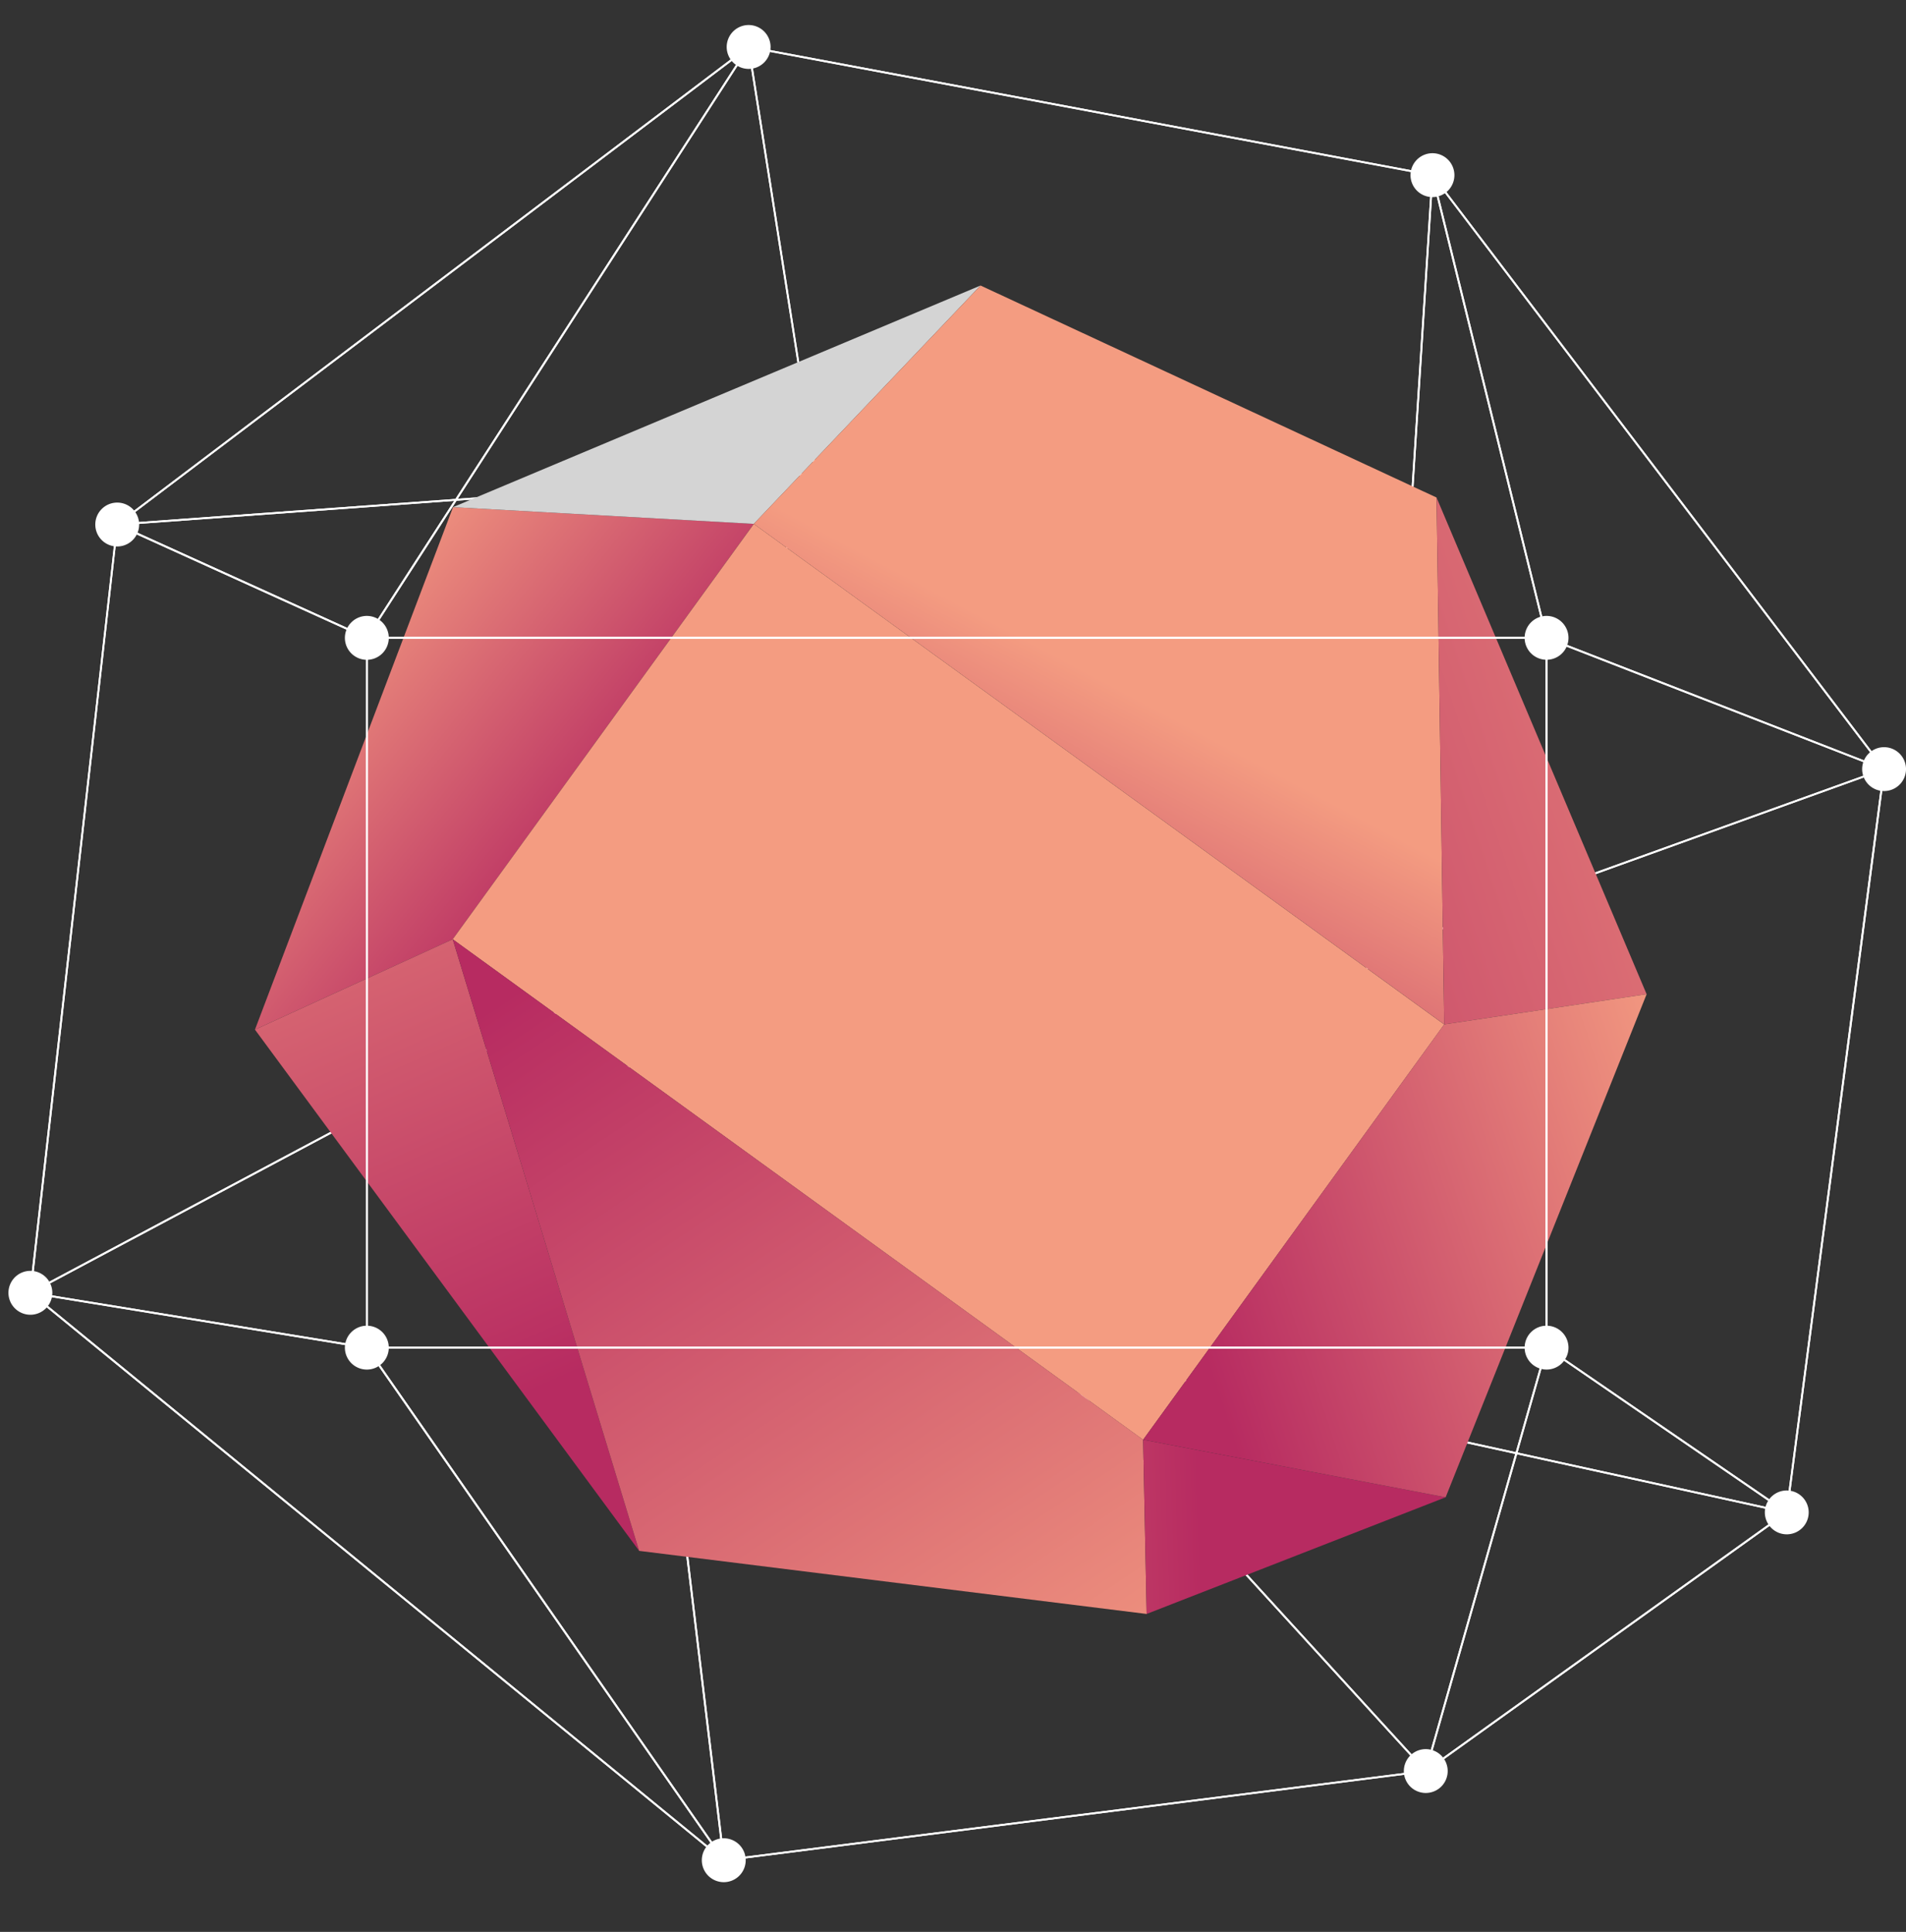
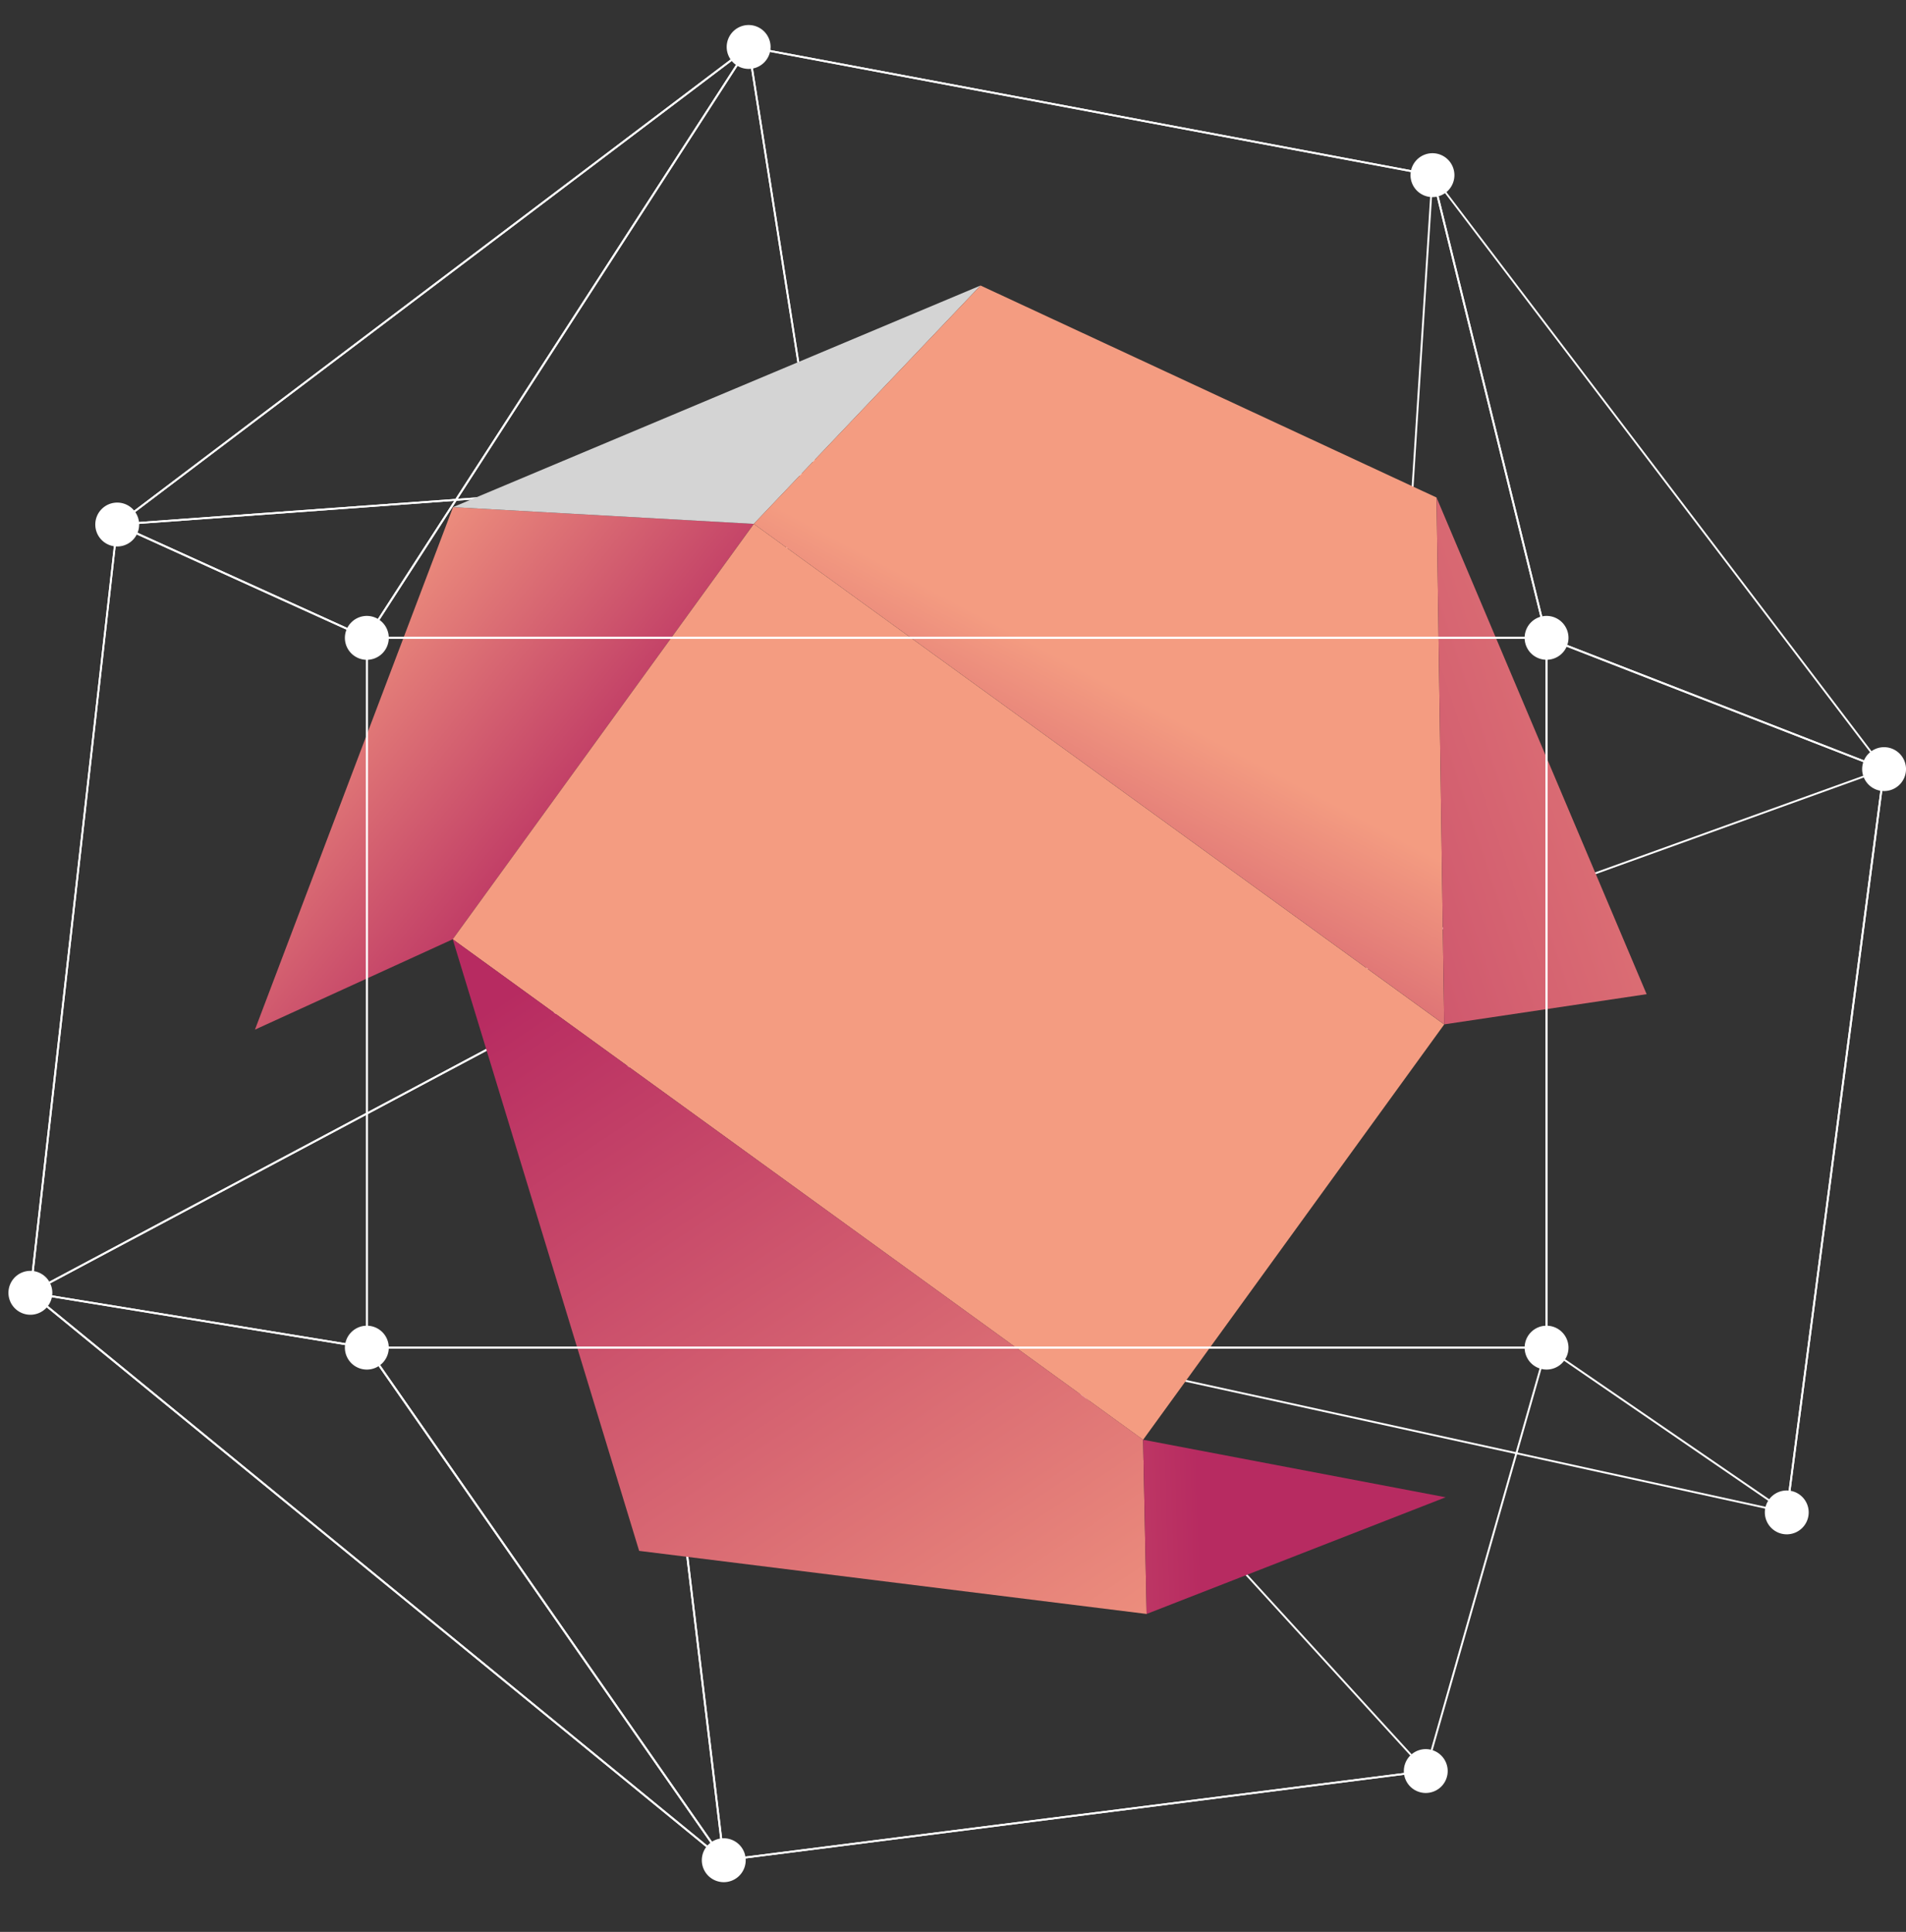
<svg xmlns="http://www.w3.org/2000/svg" xmlns:xlink="http://www.w3.org/1999/xlink" id="Слой_1" data-name="Слой 1" viewBox="0 0 1030.89 1044.86">
  <rect x="0" y="0" width="1030.89" height="1044.86" fill="#333333" stroke="none" />
  <defs>
    <style>.cls-1{fill:none;}.cls-2{fill:#fff;}.cls-3{clip-path:url(#clip-path);}.cls-4{fill:url(#Безымянный_градиент_7);}.cls-5{fill:#d4d4d4;}.cls-6{fill:#f49c81;}.cls-7{clip-path:url(#clip-path-2);}.cls-8{fill:url(#Безымянный_градиент_7-2);}.cls-9{clip-path:url(#clip-path-3);}.cls-10{fill:url(#Безымянный_градиент_7-3);}.cls-11{clip-path:url(#clip-path-4);}.cls-12{fill:url(#Безымянный_градиент_7-4);}.cls-13{clip-path:url(#clip-path-5);}.cls-14{fill:url(#Безымянный_градиент_7-5);}.cls-15{clip-path:url(#clip-path-6);}.cls-16{fill:url(#Безымянный_градиент_7-6);}.cls-17{clip-path:url(#clip-path-7);}.cls-18{fill:url(#Безымянный_градиент_7-7);}.cls-19{clip-path:url(#clip-path-8);}</style>
    <clipPath id="clip-path" transform="translate(305.7 225)">
      <polygon class="cls-1" points="-60.66 49.27 -167.8 331.87 -60.83 283 102 58.34 -60.66 49.27" />
    </clipPath>
    <linearGradient id="Безымянный_градиент_7" x1="1.39" y1="596.84" x2="2.39" y2="596.84" gradientTransform="matrix(0, -291.64, -291.64, 0, 174029.91, 699.17)" gradientUnits="userSpaceOnUse">
      <stop offset="0" stop-color="#b72b61" />
      <stop offset="0.11" stop-color="#b72b61" />
      <stop offset="0.83" stop-color="#f49c81" />
      <stop offset="1" stop-color="#f49c81" />
    </linearGradient>
    <clipPath id="clip-path-2" transform="translate(305.7 225)">
      <polygon class="cls-1" points="224.65 -70.57 471.27 44.08 475.42 329.02 102 58.34 224.65 -70.57" />
    </clipPath>
    <linearGradient id="Безымянный_градиент_7-2" x1="-0.02" y1="597.1" x2="0.98" y2="597.1" gradientTransform="matrix(308.62, 0, 0, -308.62, 26.64, 184406.16)" xlink:href="#Безымянный_градиент_7" />
    <clipPath id="clip-path-3" transform="translate(305.7 225)">
      <polygon class="cls-1" points="-167.8 331.87 39.99 613.78 -60.83 283 -167.8 331.87" />
    </clipPath>
    <linearGradient id="Безымянный_градиент_7-3" x1="0.91" y1="596.5" x2="1.91" y2="596.5" gradientTransform="matrix(0, -686.77, -686.77, 0, 409596.23, 1240.1)" xlink:href="#Безымянный_градиент_7" />
    <clipPath id="clip-path-4" transform="translate(305.7 225)">
      <polygon class="cls-1" points="-60.83 283 39.99 613.78 314.48 647.9 312.58 553.67 -60.83 283" />
    </clipPath>
    <linearGradient id="Безымянный_градиент_7-4" x1="1" y1="595.56" x2="2" y2="595.56" gradientTransform="matrix(0, 742.36, 742.36, 0, -441993.68, -567.11)" xlink:href="#Безымянный_градиент_7" />
    <clipPath id="clip-path-5" transform="translate(305.7 225)">
      <polygon class="cls-1" points="471.27 44.08 584.9 312.7 475.42 329.02 471.27 44.08" />
    </clipPath>
    <linearGradient id="Безымянный_градиент_7-5" x1="0.59" y1="596.04" x2="1.59" y2="596.04" gradientTransform="matrix(856.1, 0, 0, -856.1, -414.39, 510454.59)" xlink:href="#Безымянный_градиент_7" />
    <clipPath id="clip-path-6" transform="translate(305.7 225)">
      <polygon class="cls-1" points="312.58 553.67 314.48 647.9 476.2 584.79 312.58 553.67" />
    </clipPath>
    <linearGradient id="Безымянный_градиент_7-6" x1="1.71" y1="596.48" x2="2.71" y2="596.48" gradientTransform="matrix(-433.58, 0, 0, 433.58, 1130.96, -258019.22)" xlink:href="#Безымянный_градиент_7" />
    <clipPath id="clip-path-7" transform="translate(305.7 225)">
      <polygon class="cls-1" points="584.9 312.7 476.2 584.79 312.58 553.67 475.42 329.02 584.9 312.7" />
    </clipPath>
    <linearGradient id="Безымянный_градиент_7-7" x1="0.17" y1="595.99" x2="1.17" y2="595.99" gradientTransform="matrix(418.63, 0, 0, -418.63, 214.43, 249947.91)" xlink:href="#Безымянный_градиент_7" />
    <clipPath id="clip-path-8" transform="translate(305.7 225)">
      <rect class="cls-1" x="-301.13" y="-211.47" width="1026.33" height="1004.43" />
    </clipPath>
  </defs>
  <path class="cls-2" d="M-241.85,59.17l-46.79,414.12L28.17,304.53,134.77,31.69Zm-47.42,415.55-.29-.09-.22-.48,47-415.52.47-.45L135.5,30.6h0l.42.21.07.49-107,273.78-.24.26L-289,474.66Z" transform="translate(305.7 225)" />
  <path class="cls-2" d="M98.84-198.67-240.61,58.05,135,30.64ZM-242.31,59.2l-.48-.33.17-.59L98.9-200l.5-.06.32.39L136.06,31l-.11.41-.37.19L-242.27,59.2Z" transform="translate(305.7 225)" />
  <path class="cls-2" d="M29.19,304.74,256.86,503.87,441.61,288.79,135.76,32ZM256.91,505.11l-.34-.13L28.24,305.28l-.14-.57,107-273.78.35-.31.47.1L442.67,288.33l.18.36-.12.37L257.3,504.93l-.35.18Z" transform="translate(305.7 225)" />
  <path class="cls-2" d="M136,30.84,441.89,287.68l26.64-417.53L99.83-199Zm306.31,258.4-.33-.12L135.21,31.51l-.18-.32L98.7-199.52l.15-.44.45-.14,369.86,69.33.42.54-26.73,419-.31.44Z" transform="translate(305.7 225)" />
  <path class="cls-2" d="M-288.34,474.3,85.09,779.89,28.16,305.7ZM85.76,781.61l-.33-.12-375-306.88-.19-.45.27-.4L28.34,304.44h.48l.27.39L86.27,781l-.26.52Z" transform="translate(305.7 225)" />
  <path class="cls-2" d="M29.25,306.16l57,474.36,378.18-48L256.53,504.94ZM85.76,781.61l-.32-.11-.2-.34L28.07,305l.27-.51.58.07,228.33,199.7L465.82,732.56l.1.52-.42.34L85.82,781.61Z" transform="translate(305.7 225)" />
-   <path class="cls-2" d="M469.49-128.86,442.9,288l269.61-97.24Zm-27.15,418.1-.31-.1-.2-.45,26.73-419,.36-.46.56.18L713.76,190.68l.08.46-.32.33-271,97.74Z" transform="translate(305.7 225)" />
-   <path class="cls-2" d="M258.37,505.44,465.51,732.22l193.94-139Zm207.07,228-.38-.17L256.53,504.94l-.06-.6.55-.25L660.8,592.47l.39.4-.2.52L465.74,733.32Z" transform="translate(305.7 225)" />
-   <path class="cls-2" d="M257.86,504.28l402.39,88.07,52.48-400.59-270.09,97.4Zm402.83,89.2h-.11L256.8,505.1l-.38-.34.1-.5L442,288.39l.22-.15,271-97.73.49.08.19.47L661.2,593l-.22.35Z" transform="translate(305.7 225)" />
+   <path class="cls-2" d="M257.86,504.28l402.39,88.07,52.48-400.59-270.09,97.4Zm402.83,89.2h-.11L256.8,505.1l-.38-.34.1-.5L442,288.39l.22-.15,271-97.73.49.08.19.47L661.2,593l-.22.35" transform="translate(305.7 225)" />
  <g class="cls-3">
    <rect class="cls-4" x="-227.52" y="-3.05" width="389.24" height="387.25" transform="translate(144.64 270.74) rotate(-51.3)" />
  </g>
  <polygon class="cls-5" points="245.03 274.27 530.34 154.42 407.7 283.34 245.03 274.27" />
  <rect class="cls-6" x="68.56" y="75.41" width="277.46" height="461.2" transform="translate(143.57 519.25) rotate(-54.06)" />
  <g class="cls-7">
    <rect class="cls-8" x="24.77" y="-129.27" width="527.88" height="516.99" transform="translate(345.11 548.9) rotate(-62.1)" />
  </g>
  <g class="cls-9">
-     <rect class="cls-10" x="-224.94" y="255.34" width="322.07" height="386.1" transform="translate(122.36 236.49) rotate(-23.4)" />
-   </g>
+     </g>
  <g class="cls-11">
    <rect class="cls-12" x="-130.11" y="210.03" width="513.86" height="510.85" transform="translate(71.53 370.42) rotate(-33.2)" />
  </g>
  <g class="cls-13">
    <rect class="cls-14" x="429.41" y="33.44" width="197.36" height="306.21" transform="translate(273.83 400.25) rotate(-18.3)" />
  </g>
  <g class="cls-15">
    <rect class="cls-16" x="311.45" y="551.68" width="165.87" height="98.2" transform="translate(291.13 234.81) rotate(-1.4)" />
  </g>
  <g class="cls-17">
-     <rect class="cls-18" x="276.6" y="276.68" width="344.29" height="344.14" transform="translate(186.99 389.58) rotate(-18.4)" />
-   </g>
+     </g>
  <path class="cls-2" d="M-288.7,473.78l180.9,29.48v-383L-241.88,59.45Zm181.41,30.59h-.08l-182-29.65-.43-.57,47-415.52.26-.39.46,0,135,61.27.3.46V503.86l-.18.39Z" transform="translate(305.7 225)" />
  <path class="cls-2" d="M-241.31,58.58l133.83,60.72L97.2-197.43Zm134,61.89-.21,0-135-61.26-.3-.42.2-.46L98.9-200l.66,0,.08.65-206.5,319.56Z" transform="translate(305.7 225)" />
  <path class="cls-2" d="M-106.78,503.35h637V120.47h-637Zm637.55,1H-107.29l-.51-.51V120l.51-.51H530.77l.51.51V503.86Z" transform="translate(305.7 225)" />
  <path class="cls-2" d="M-106.34,119.44H530.12L468.65-129.83,99.45-199Zm637.14,1H-107.29l-.45-.27,0-.53L98.78-199.88l.52-.22,369.86,69.32.41.39,61.66,250.07.08.27Z" transform="translate(305.7 225)" />
  <path class="cls-2" d="M-287.46,475,83.22,778.36l-190.81-274ZM85.76,781.61l-.33-.12-375-306.88-.15-.61.56-.3,182,29.65.34.22L86.18,780.8l-.07.67Z" transform="translate(305.7 225)" />
  <path class="cls-2" d="M-106.3,504.37,86,780.55l379-48.11,65.06-228.07ZM85.76,781.61l-.43-.22-193-277.23,0-.53.45-.28H530.77l.41.2.08.45-65.33,229-.43.37L85.82,781.61Z" transform="translate(305.7 225)" />
  <path class="cls-2" d="M531.2,119.57l180.63,70.28L470.17-128ZM713.35,191.5l-.19,0-182.58-71-.31-.35-61.7-250.22.28-.59.63.15,244.2,321.16.21.41-.51.51h0Z" transform="translate(305.7 225)" />
-   <path class="cls-2" d="M531.07,504.69,466.34,731.63,659.8,593ZM465.44,733.42l-.3-.09-.2-.57,65.34-229,.32-.34.46.06L661,592.55l.22.42-.21.42L465.74,733.32Z" transform="translate(305.7 225)" />
  <path class="cls-2" d="M531.28,503.59l129,88.48,52.5-400.75L531.28,120.71Zm129.41,89.89-.29-.09L530.48,504.28l-.22-.42V120l.22-.42.48,0,182.58,71,.32.55L661.2,593l-.3.4Z" transform="translate(305.7 225)" />
  <g class="cls-19">
    <path class="cls-2" d="M-230.44,58.71a11.87,11.87,0,0,1-11.87,11.85,11.86,11.86,0,0,1-11.85-11.85,11.86,11.86,0,0,1,11.85-11.89,11.88,11.88,0,0,1,11.87,11.89" transform="translate(305.7 225)" />
    <path class="cls-2" d="M-95.42,120a11.89,11.89,0,0,1-11.89,11.86A11.88,11.88,0,0,1-119.16,120a11.9,11.9,0,0,1,11.85-11.89A11.9,11.9,0,0,1-95.42,120" transform="translate(305.7 225)" />
    <path class="cls-2" d="M111.08-199.58a11.88,11.88,0,0,1-11.89,11.85,11.88,11.88,0,0,1-11.85-11.85,11.89,11.89,0,0,1,11.85-11.89,11.89,11.89,0,0,1,11.89,11.89" transform="translate(305.7 225)" />
    <path class="cls-2" d="M480.94-130.25a11.87,11.87,0,0,1-11.87,11.85,11.87,11.87,0,0,1-11.87-11.85,11.88,11.88,0,0,1,11.87-11.89,11.88,11.88,0,0,1,11.87,11.89" transform="translate(305.7 225)" />
    <path class="cls-2" d="M542.64,120a11.86,11.86,0,1,1-11.87-11.89A11.88,11.88,0,0,1,542.64,120" transform="translate(305.7 225)" />
    <path class="cls-2" d="M725.2,191a11.86,11.86,0,1,1-11.87-11.89A11.88,11.88,0,0,1,725.2,191" transform="translate(305.7 225)" />
    <path class="cls-2" d="M-95.42,503.88a11.88,11.88,0,0,1-11.89,11.85,11.88,11.88,0,0,1-11.85-11.85A11.89,11.89,0,0,1-107.31,492a11.89,11.89,0,0,1,11.89,11.9" transform="translate(305.7 225)" />
    <path class="cls-2" d="M-277.4,474.22a11.88,11.88,0,0,1-11.88,11.86,11.88,11.88,0,0,1-11.85-11.86,11.88,11.88,0,0,1,11.85-11.89,11.89,11.89,0,0,1,11.88,11.89" transform="translate(305.7 225)" />
    <path class="cls-2" d="M542.64,503.88A11.86,11.86,0,1,1,530.77,492a11.88,11.88,0,0,1,11.87,11.9" transform="translate(305.7 225)" />
    <path class="cls-2" d="M672.56,593a11.86,11.86,0,1,1-11.87-11.89A11.88,11.88,0,0,1,672.56,593" transform="translate(305.7 225)" />
    <path class="cls-2" d="M477.31,732.92A11.86,11.86,0,1,1,465.44,721a11.88,11.88,0,0,1,11.87,11.89" transform="translate(305.7 225)" />
    <path class="cls-2" d="M97.63,781.12a11.87,11.87,0,1,1-11.89-11.9,11.89,11.89,0,0,1,11.89,11.9" transform="translate(305.7 225)" />
  </g>
</svg>